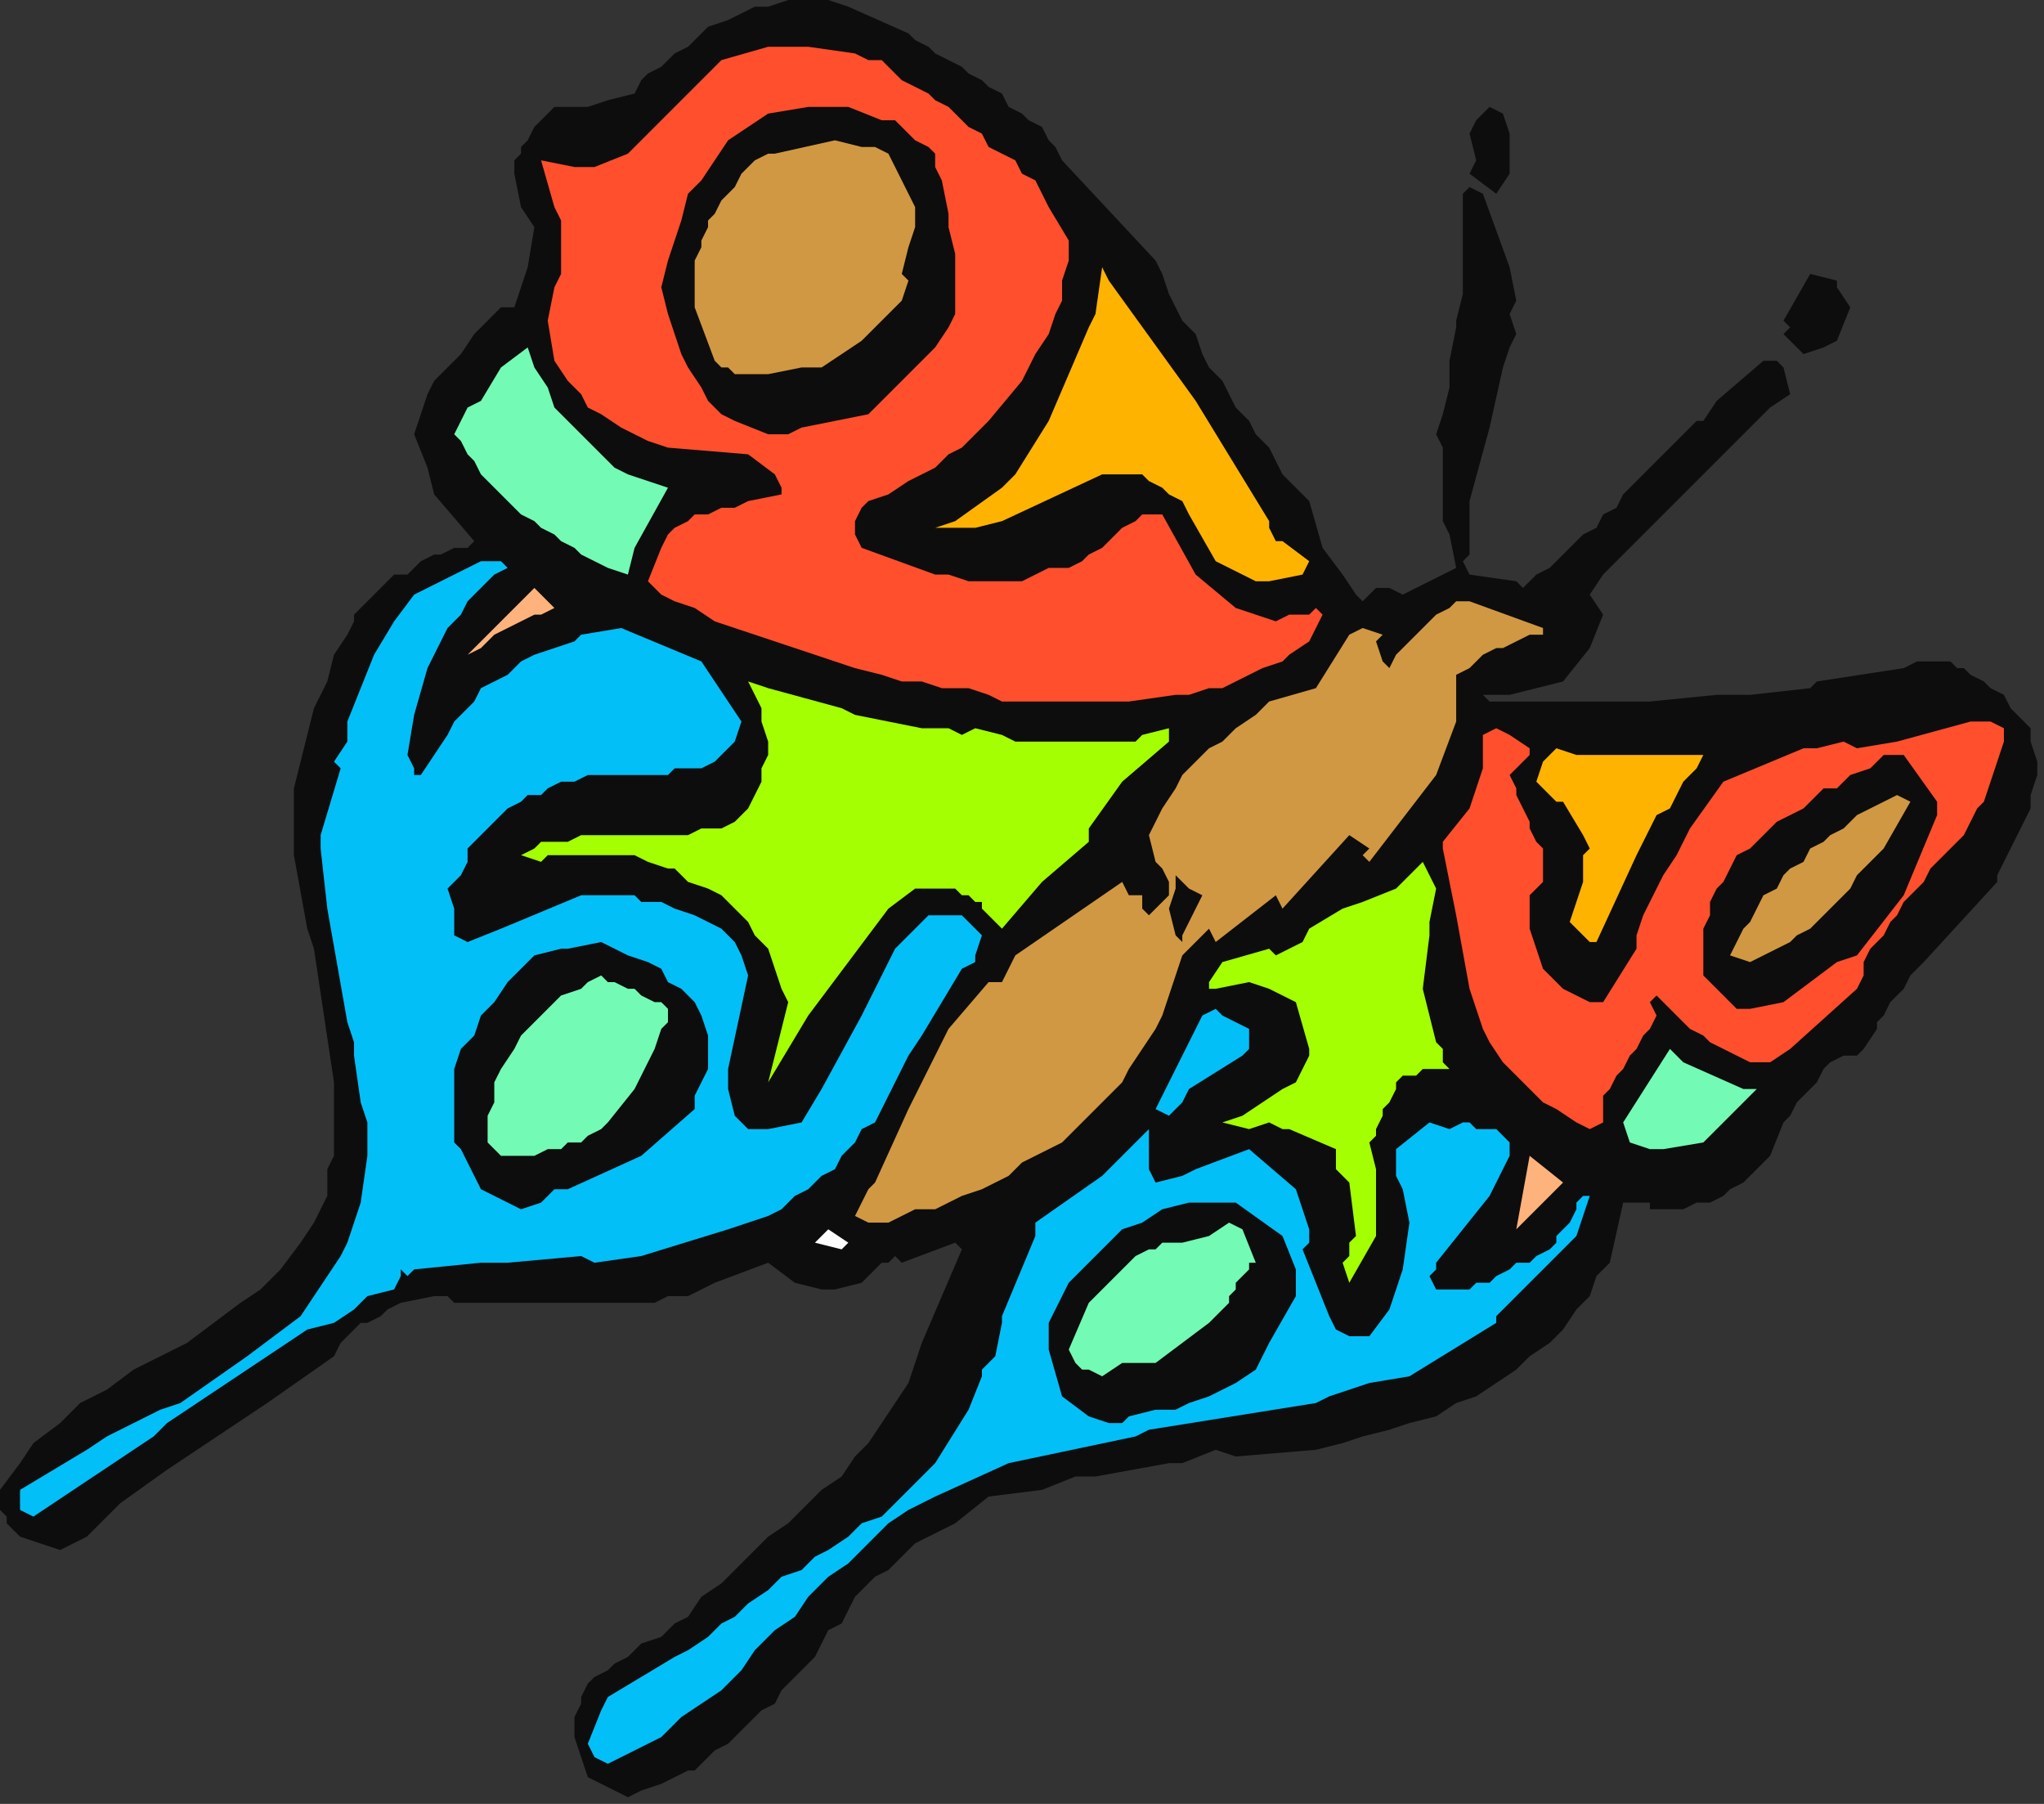
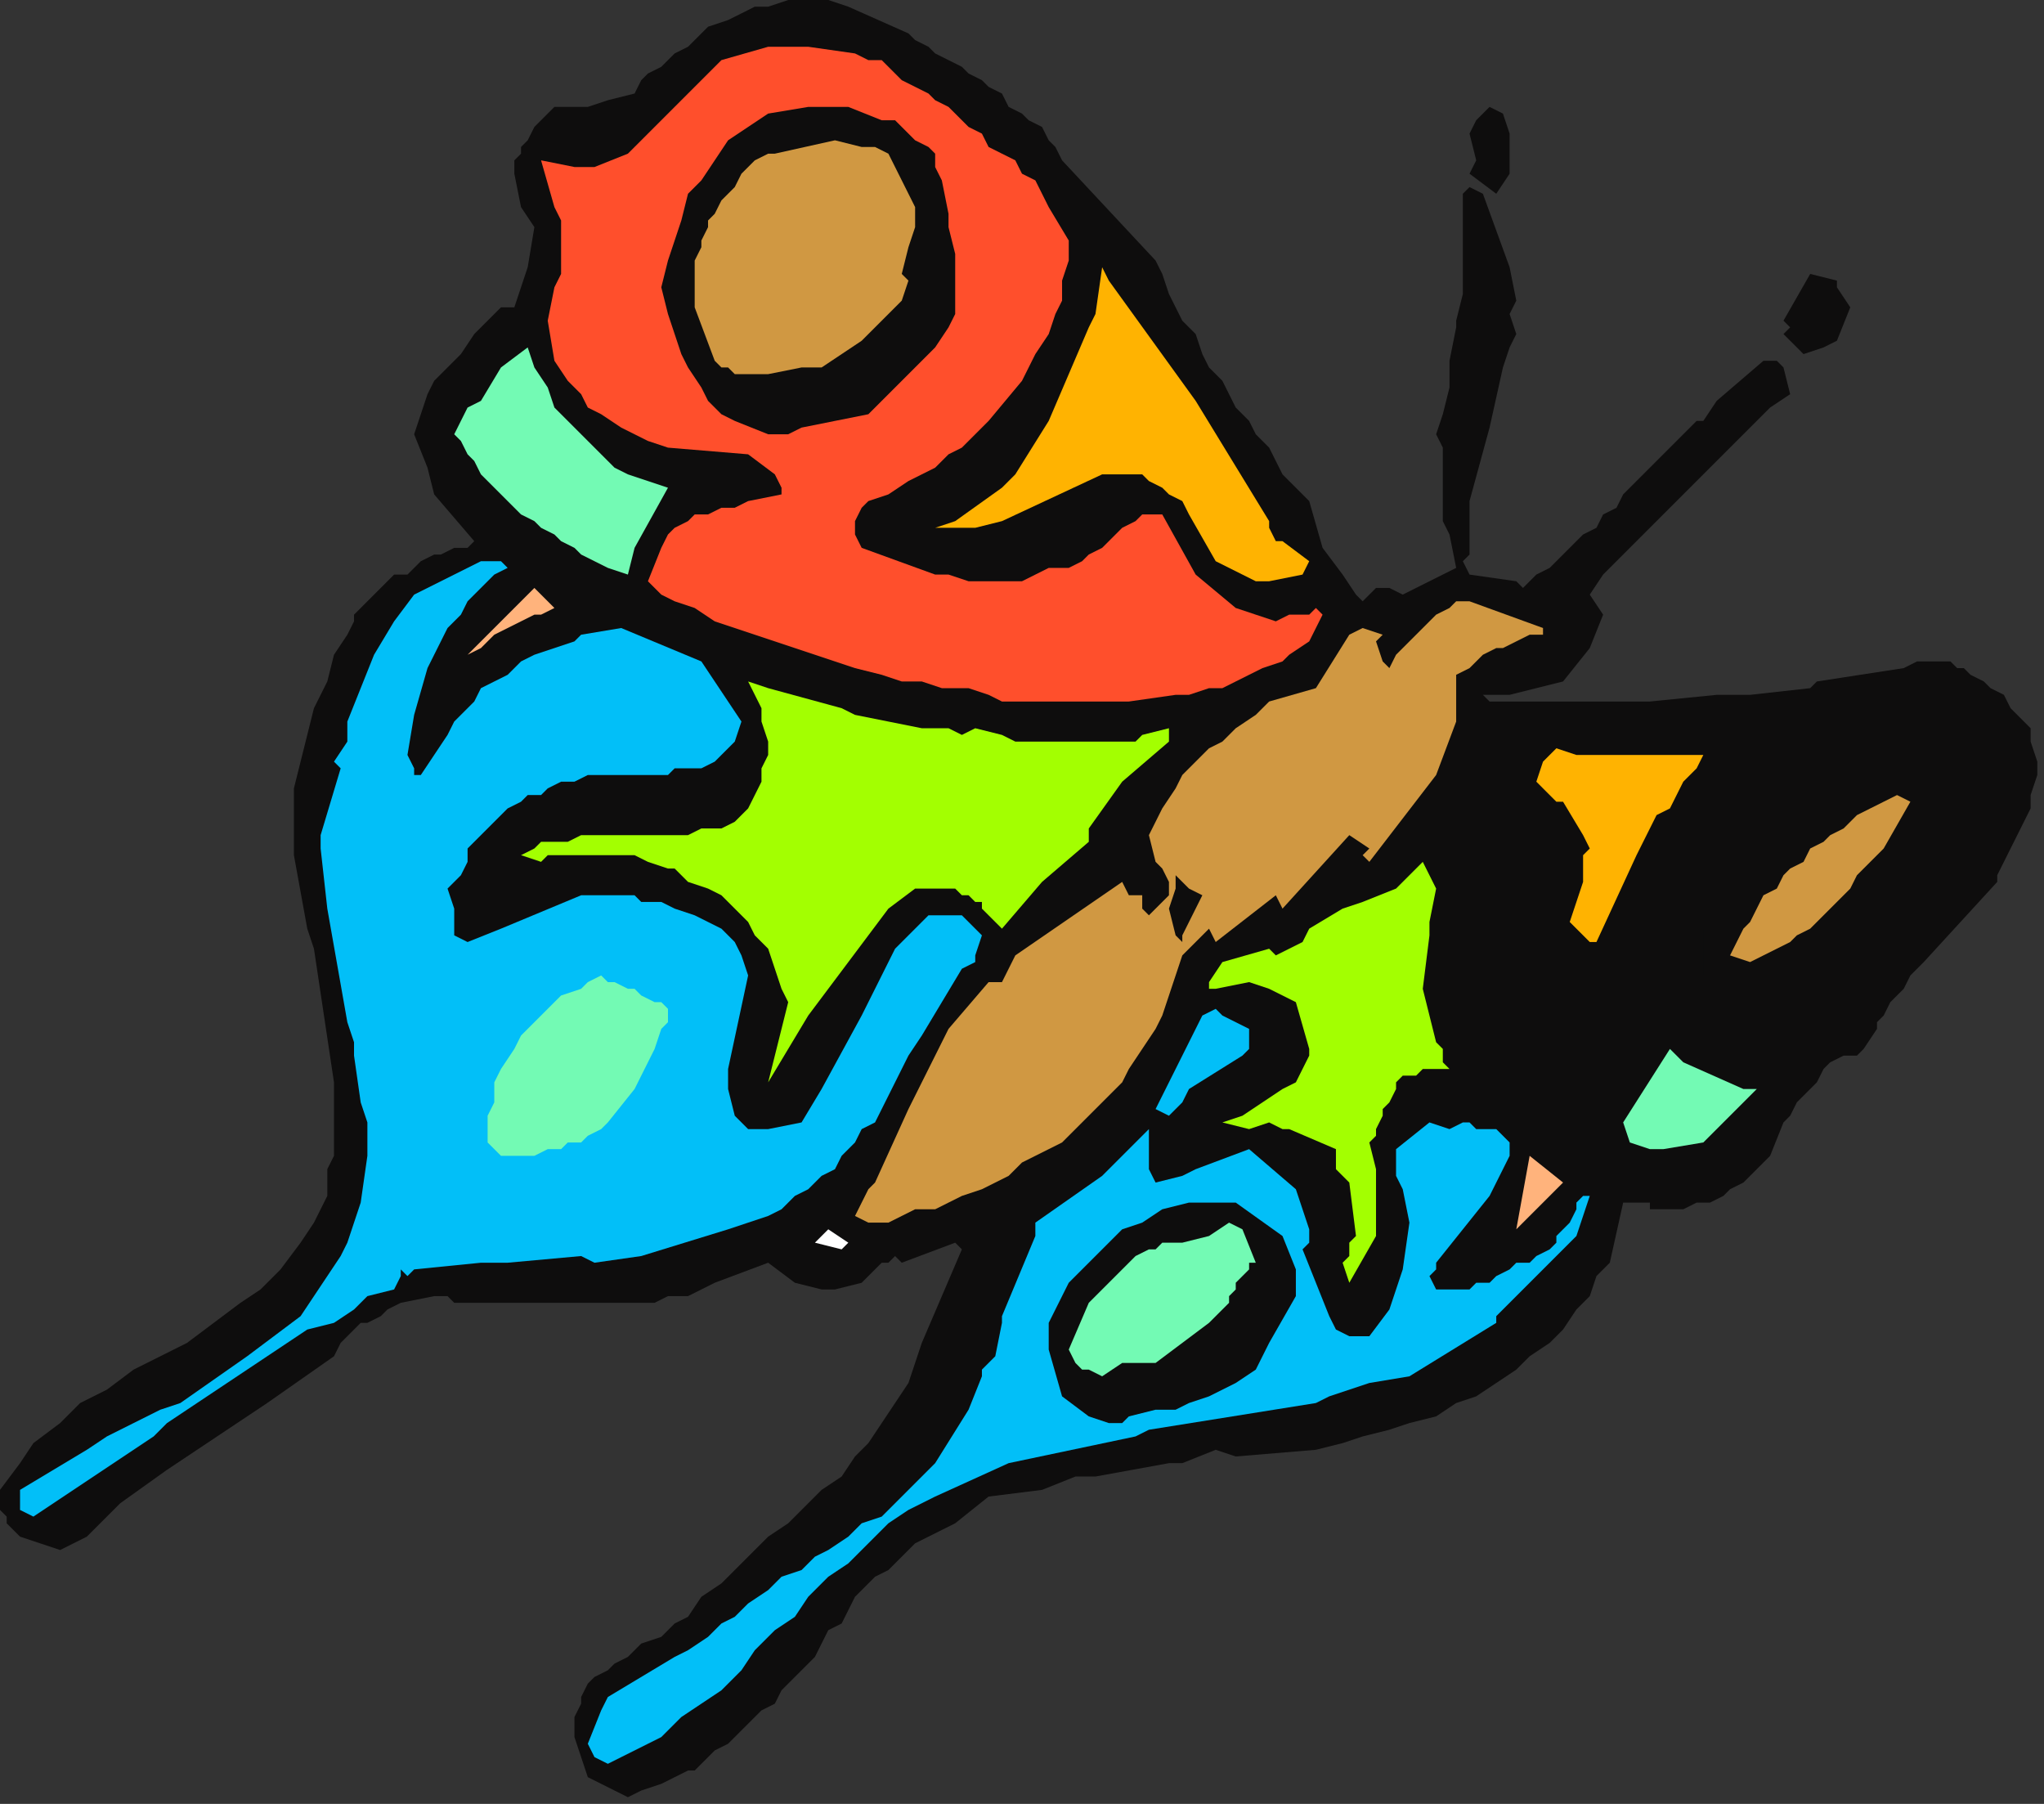
<svg xmlns="http://www.w3.org/2000/svg" xmlns:ns1="http://sodipodi.sourceforge.net/DTD/sodipodi-0.dtd" xmlns:ns2="http://www.inkscape.org/namespaces/inkscape" version="1.0" width="80.963mm" height="71.438mm" id="svg59" ns1:docname="BUTTR011.WMF">
  <rect width="100%" height="100%" fill="#333333" stroke="none" />
  <ns1:namedview pagecolor="#ffffff" bordercolor="#666666" borderopacity="1" objecttolerance="10" gridtolerance="10" guidetolerance="10" ns2:pageopacity="0" ns2:pageshadow="2" ns2:window-width="640" ns2:window-height="480" id="namedview61" />
  <defs id="defs3">
    <pattern id="WMFhbasepattern" patternUnits="userSpaceOnUse" width="6" height="6" x="0" y="0" />
  </defs>
  <path style="fill:#0e0d0d;fill-rule:evenodd;fill-opacity:1;stroke:none;" d="  M 299,132   L 288,144   L 287,145   L 286,146   L 285,148   L 284,149   L 283,150   L 282,152   L 281,153   L 281,154   L 279,157   L 278,158   L 276,158   L 274,159   L 273,160   L 272,162   L 271,163   L 270,164   L 269,165   L 268,167   L 267,168   L 265,173   L 264,174   L 263,175   L 262,176   L 261,177   L 259,178   L 258,179   L 256,180   L 254,180   L 252,181   L 248,181   L 247,181   L 247,180   L 246,180   L 246,180   L 245,180   L 245,180   L 244,180   L 243,180   L 241,189   L 239,191   L 238,194   L 236,196   L 234,199   L 232,201   L 229,203   L 227,205   L 224,207   L 221,209   L 218,210   L 215,212   L 211,213   L 208,214   L 204,215   L 201,216   L 197,217   L 185,218   L 182,217   L 177,219   L 175,219   L 164,221   L 163,221   L 161,221   L 156,223   L 148,224   L 143,228   L 137,231   L 133,235   L 131,236   L 130,237   L 128,239   L 127,241   L 126,243   L 124,244   L 123,246   L 122,248   L 120,250   L 119,251   L 117,253   L 116,255   L 114,256   L 112,258   L 111,259   L 109,261   L 107,262   L 104,265   L 103,265   L 99,267   L 96,268   L 94,269   L 88,266   L 86,260   L 86,259   L 86,257   L 87,255   L 87,254   L 88,252   L 89,251   L 91,250   L 92,249   L 94,248   L 96,246   L 99,245   L 101,243   L 103,242   L 105,239   L 108,237   L 110,235   L 113,232   L 115,230   L 118,228   L 121,225   L 123,223   L 126,221   L 128,218   L 130,216   L 132,213   L 134,210   L 136,207   L 137,204   L 138,201   L 144,187   L 143,186   L 135,189   L 134,188   L 133,189   L 132,189   L 131,190   L 129,192   L 125,193   L 123,193   L 119,192   L 115,189   L 107,192   L 103,194   L 100,194   L 98,195   L 85,195   L 80,195   L 78,195   L 72,195   L 71,195   L 70,195   L 69,195   L 68,195   L 68,195   L 67,194   L 66,194   L 65,194   L 60,195   L 58,196   L 57,197   L 55,198   L 54,198   L 53,199   L 52,200   L 51,201   L 50,203   L 40,210   L 25,220   L 18,225   L 13,230   L 9,232   L 6,231   L 3,230   L 3,230   L 2,229   L 1,228   L 1,227   L 0,226   L 0,225   L 0,224   L 0,223   L 3,219   L 5,216   L 9,213   L 12,210   L 16,208   L 20,205   L 24,203   L 28,201   L 32,198   L 36,195   L 39,193   L 42,190   L 45,186   L 47,183   L 49,179   L 49,175   L 50,173   L 50,162   L 47,142   L 46,139   L 44,128   L 44,123   L 44,118   L 45,114   L 46,110   L 47,106   L 49,102   L 50,98   L 52,95   L 53,93   L 53,92   L 54,91   L 55,90   L 56,89   L 57,88   L 58,87   L 59,86   L 61,86   L 62,85   L 63,84   L 65,83   L 66,83   L 68,82   L 70,82   L 71,81   L 65,74   L 64,70   L 62,65   L 63,62   L 64,59   L 65,57   L 67,55   L 69,53   L 71,50   L 73,48   L 75,46   L 77,46   L 79,40   L 80,34   L 78,31   L 77,26   L 77,24   L 78,23   L 78,22   L 79,21   L 80,19   L 81,18   L 82,17   L 83,16   L 85,16   L 88,16   L 91,15   L 95,14   L 96,12   L 97,11   L 99,10   L 101,8   L 103,7   L 104,6   L 106,4   L 109,3   L 111,2   L 113,1   L 115,1   L 118,0   L 120,0   L 122,0   L 124,0   L 127,1   L 136,5   L 137,6   L 139,7   L 140,8   L 142,9   L 144,10   L 145,11   L 147,12   L 148,13   L 150,14   L 151,16   L 153,17   L 154,18   L 156,19   L 157,21   L 158,22   L 159,24   L 173,39   L 174,41   L 175,44   L 176,46   L 177,48   L 179,50   L 180,53   L 181,55   L 183,57   L 184,59   L 185,61   L 187,63   L 188,65   L 190,67   L 191,69   L 192,71   L 194,73   L 196,75   L 198,82   L 201,86   L 203,89   L 204,90   L 206,88   L 208,88   L 210,89   L 212,88   L 218,85   L 217,80   L 216,78   L 216,72   L 216,67   L 215,65   L 216,62   L 217,58   L 217,57   L 217,54   L 218,49   L 218,48   L 219,44   L 219,38   L 219,36   L 219,31   L 219,30   L 219,29   L 220,28   L 222,29   L 226,40   L 227,45   L 226,47   L 227,50   L 226,52   L 225,55   L 223,64   L 220,75   L 220,77   L 220,83   L 219,84   L 220,86   L 227,87   L 228,88   L 230,86   L 232,85   L 234,83   L 235,82   L 237,80   L 239,79   L 240,77   L 242,76   L 243,74   L 245,72   L 246,71   L 248,69   L 249,68   L 251,66   L 253,64   L 254,63   L 255,63   L 257,60   L 264,54   L 266,54   L 267,55   L 268,59   L 268,59   L 265,61   L 240,86   L 238,89   L 240,92   L 238,97   L 234,102   L 226,104   L 222,104   L 223,105   L 225,105   L 234,105   L 238,105   L 242,105   L 247,105   L 257,104   L 258,104   L 262,104   L 271,103   L 272,102   L 285,100   L 287,99   L 289,99   L 290,99   L 291,99   L 292,99   L 293,100   L 293,100   L 294,100   L 295,101   L 297,102   L 298,103   L 300,104   L 301,106   L 302,107   L 304,109   L 304,111   L 305,114   L 305,116   L 304,119   L 304,121   L 303,123   L 302,125   L 301,127   L 300,129   L 299,131   L 299,132  z " id="path5" />
-   <path style="fill:#ff4f2c;fill-rule:evenodd;fill-opacity:1;stroke:none;" d="  M 297,120   L 296,121   L 295,123   L 294,125   L 292,127   L 291,128   L 289,130   L 288,132   L 287,133   L 285,135   L 284,137   L 283,138   L 282,140   L 280,142   L 279,144   L 279,146   L 278,148   L 268,157   L 265,159   L 262,159   L 260,158   L 258,157   L 256,156   L 255,155   L 253,154   L 251,152   L 250,151   L 248,149   L 247,150   L 248,152   L 247,154   L 246,155   L 245,157   L 244,158   L 243,160   L 242,161   L 241,163   L 240,164   L 240,167   L 240,168   L 238,169   L 236,168   L 233,166   L 231,165   L 229,163   L 227,161   L 225,159   L 223,156   L 222,154   L 220,148   L 218,137   L 216,127   L 216,126   L 220,121   L 222,115   L 222,110   L 224,109   L 224,109   L 226,110   L 229,112   L 229,113   L 226,116   L 227,118   L 227,119   L 228,121   L 229,123   L 229,124   L 230,126   L 231,127   L 231,129   L 231,132   L 229,134   L 229,139   L 231,145   L 234,148   L 238,150   L 239,150   L 240,150   L 245,142   L 245,140   L 246,137   L 247,135   L 248,133   L 249,131   L 251,128   L 252,126   L 253,124   L 258,117   L 270,112   L 272,112   L 276,111   L 278,112   L 284,111   L 295,108   L 297,108   L 298,108   L 300,109   L 300,111   L 298,117   L 297,120  z " id="path7" />
  <path style="fill:#0e0d0d;fill-rule:evenodd;fill-opacity:1;stroke:none;" d="  M 285,134   L 278,143   L 275,144   L 267,150   L 262,151   L 260,151   L 257,148   L 255,146   L 255,140   L 255,139   L 256,137   L 256,135   L 257,133   L 258,132   L 259,130   L 260,128   L 262,127   L 263,126   L 265,124   L 266,123   L 268,122   L 270,121   L 271,120   L 273,118   L 275,118   L 277,116   L 280,115   L 282,113   L 285,113   L 290,120   L 290,122   L 285,134  z " id="path9" />
  <path style="fill:#73fab4;fill-rule:evenodd;fill-opacity:1;stroke:none;" d="  M 261,165   L 255,171   L 249,172   L 247,172   L 244,171   L 243,168   L 250,157   L 252,159   L 261,163   L 263,163   L 261,165  z " id="path11" />
  <path style="fill:#d09842;fill-rule:evenodd;fill-opacity:1;stroke:none;" d="  M 282,127   L 281,128   L 280,129   L 279,130   L 278,131   L 277,133   L 276,134   L 275,135   L 274,136   L 273,137   L 272,138   L 271,139   L 269,140   L 268,141   L 266,142   L 264,143   L 262,144   L 259,143   L 260,141   L 261,139   L 262,138   L 263,136   L 264,134   L 266,133   L 267,131   L 268,130   L 270,129   L 271,127   L 273,126   L 274,125   L 276,124   L 278,122   L 280,121   L 282,120   L 284,119   L 286,120   L 282,127  z " id="path13" />
  <path style="fill:#02bff8;fill-rule:evenodd;fill-opacity:1;stroke:none;" d="  M 236,185   L 224,197   L 224,198   L 211,206   L 205,207   L 199,209   L 197,210   L 172,214   L 170,215   L 151,219   L 140,224   L 136,226   L 133,228   L 130,231   L 127,234   L 124,236   L 121,239   L 119,242   L 116,244   L 113,247   L 111,250   L 108,253   L 105,255   L 102,257   L 99,260   L 95,262   L 91,264   L 89,263   L 88,261   L 90,256   L 91,254   L 101,248   L 103,247   L 106,245   L 108,243   L 110,242   L 112,240   L 115,238   L 117,236   L 120,235   L 122,233   L 124,232   L 127,230   L 129,228   L 132,227   L 134,225   L 136,223   L 138,221   L 140,219   L 145,211   L 147,206   L 147,205   L 149,203   L 150,198   L 150,197   L 155,185   L 155,183   L 165,176   L 172,169   L 172,175   L 173,177   L 177,176   L 179,175   L 187,172   L 194,178   L 196,184   L 196,186   L 195,187   L 199,197   L 200,199   L 202,200   L 203,200   L 205,200   L 208,196   L 210,190   L 211,183   L 210,178   L 209,176   L 209,175   L 209,174   L 209,173   L 209,172   L 214,168   L 217,169   L 219,168   L 220,168   L 221,169   L 224,169   L 226,171   L 226,173   L 225,175   L 224,177   L 223,179   L 215,189   L 215,190   L 214,191   L 215,193   L 217,193   L 218,193   L 220,193   L 221,192   L 223,192   L 224,191   L 226,190   L 227,189   L 229,189   L 230,188   L 232,187   L 233,186   L 233,185   L 234,184   L 235,183   L 236,181   L 236,180   L 237,179   L 238,179   L 236,185  z " id="path15" />
  <path style="fill:#ffb37c;fill-rule:evenodd;fill-opacity:1;stroke:none;" d="  M 233,178   L 227,184   L 229,173   L 234,177   L 233,178  z " id="path17" />
  <path style="fill:#ffb301;fill-rule:evenodd;fill-opacity:1;stroke:none;" d="  M 239,141   L 238,141   L 235,138   L 237,132   L 237,131   L 237,129   L 237,128   L 238,127   L 237,125   L 234,120   L 233,120   L 230,117   L 231,114   L 233,112   L 236,113   L 255,113   L 254,115   L 252,117   L 251,119   L 250,121   L 248,122   L 247,124   L 246,126   L 245,128   L 239,141  z " id="path19" />
  <path style="fill:#a3ff01;fill-rule:evenodd;fill-opacity:1;stroke:none;" d="  M 202,192   L 201,189   L 202,188   L 202,186   L 203,185   L 202,177   L 200,175   L 200,172   L 193,169   L 192,169   L 190,168   L 187,169   L 183,168   L 186,167   L 192,163   L 194,162   L 196,158   L 196,157   L 194,150   L 190,148   L 187,147   L 182,148   L 181,148   L 181,147   L 183,144   L 190,142   L 191,143   L 193,142   L 195,141   L 196,139   L 201,136   L 204,135   L 209,133   L 211,131   L 213,129   L 215,133   L 214,138   L 214,140   L 213,148   L 215,156   L 216,157   L 216,159   L 217,160   L 213,160   L 212,161   L 210,161   L 209,162   L 209,163   L 208,165   L 207,166   L 207,167   L 206,169   L 206,170   L 205,171   L 206,175   L 206,181   L 206,185   L 202,192  z " id="path21" />
  <path style="fill:#0e0d0d;fill-rule:evenodd;fill-opacity:1;stroke:none;" d="  M 190,201   L 188,205   L 185,207   L 181,209   L 178,210   L 176,211   L 173,211   L 169,212   L 168,213   L 166,213   L 163,212   L 159,209   L 157,202   L 157,200   L 157,198   L 159,194   L 160,192   L 162,190   L 164,188   L 166,186   L 168,184   L 171,183   L 174,181   L 178,180   L 185,180   L 192,185   L 194,190   L 194,194   L 190,201  z " id="path23" />
  <path style="fill:#0e0d0d;fill-rule:evenodd;fill-opacity:1;stroke:none;" d="  M 275,51   L 273,52   L 270,53   L 269,52   L 267,50   L 268,49   L 267,48   L 271,41   L 275,42   L 275,43   L 277,46   L 275,51  z " id="path25" />
  <path style="fill:#73fab4;fill-rule:evenodd;fill-opacity:1;stroke:none;" d="  M 183,196   L 181,198   L 173,204   L 169,204   L 168,204   L 165,206   L 163,205   L 162,205   L 161,204   L 160,202   L 163,195   L 167,191   L 168,190   L 169,189   L 170,188   L 172,187   L 173,187   L 174,186   L 176,186   L 177,186   L 181,185   L 184,183   L 186,184   L 188,189   L 187,189   L 187,190   L 186,191   L 185,192   L 185,193   L 184,194   L 184,195   L 183,196  z " id="path27" />
  <path style="fill:#d09842;fill-rule:evenodd;fill-opacity:1;stroke:none;" d="  M 231,95   L 229,95   L 227,96   L 225,97   L 224,97   L 222,98   L 221,99   L 220,100   L 218,101   L 218,108   L 215,116   L 205,129   L 204,128   L 205,127   L 202,125   L 192,136   L 191,134   L 191,134   L 182,141   L 181,139   L 177,143   L 176,146   L 175,149   L 174,152   L 173,154   L 171,157   L 169,160   L 168,162   L 165,165   L 164,166   L 162,168   L 161,169   L 159,171   L 157,172   L 155,173   L 153,174   L 151,176   L 149,177   L 147,178   L 144,179   L 142,180   L 140,181   L 137,181   L 135,182   L 133,183   L 130,183   L 128,182   L 130,178   L 131,177   L 136,166   L 137,164   L 142,154   L 148,147   L 150,147   L 152,143   L 168,132   L 169,134   L 171,134   L 171,136   L 172,137   L 175,134   L 175,132   L 174,130   L 173,129   L 172,125   L 173,123   L 174,121   L 176,118   L 177,116   L 179,114   L 181,112   L 183,111   L 185,109   L 188,107   L 190,105   L 197,103   L 202,95   L 204,94   L 207,95   L 206,96   L 207,99   L 208,100   L 209,98   L 210,97   L 211,96   L 212,95   L 214,93   L 215,92   L 217,91   L 218,90   L 220,90   L 231,94   L 231,95  z " id="path29" />
  <path style="fill:#02bff8;fill-rule:evenodd;fill-opacity:1;stroke:none;" d="  M 186,158   L 178,163   L 177,165   L 175,167   L 173,166   L 179,154   L 180,152   L 182,151   L 183,152   L 187,154   L 187,157   L 186,158  z " id="path31" />
  <path style="fill:#0e0d0d;fill-rule:evenodd;fill-opacity:1;stroke:none;" d="  M 177,140   L 177,141   L 176,140   L 175,136   L 176,133   L 176,131   L 178,133   L 180,134   L 177,140  z " id="path33" />
  <path style="fill:#ff4f2c;fill-rule:evenodd;fill-opacity:1;stroke:none;" d="  M 196,96   L 193,98   L 192,99   L 189,100   L 187,101   L 185,102   L 183,103   L 181,103   L 178,104   L 176,104   L 169,105   L 168,105   L 166,105   L 163,105   L 162,105   L 159,105   L 150,105   L 148,104   L 145,103   L 141,103   L 138,102   L 135,102   L 132,101   L 128,100   L 125,99   L 122,98   L 119,97   L 116,96   L 113,95   L 110,94   L 107,93   L 104,91   L 101,90   L 99,89   L 97,87   L 99,82   L 100,80   L 101,79   L 103,78   L 104,77   L 106,77   L 108,76   L 110,76   L 112,75   L 117,74   L 117,73   L 116,71   L 112,68   L 100,67   L 97,66   L 95,65   L 93,64   L 90,62   L 88,61   L 87,59   L 85,57   L 83,54   L 82,48   L 83,43   L 84,41   L 84,35   L 84,33   L 83,31   L 81,24   L 86,25   L 88,25   L 89,25   L 94,23   L 108,9   L 115,7   L 121,7   L 128,8   L 130,9   L 132,9   L 134,11   L 135,12   L 137,13   L 139,14   L 140,15   L 142,16   L 144,18   L 145,19   L 147,20   L 148,22   L 150,23   L 152,24   L 153,26   L 155,27   L 156,29   L 157,31   L 160,36   L 160,39   L 159,42   L 159,45   L 158,47   L 157,50   L 155,53   L 154,55   L 153,57   L 148,63   L 146,65   L 144,67   L 142,68   L 140,70   L 138,71   L 136,72   L 133,74   L 130,75   L 129,76   L 128,78   L 128,80   L 129,82   L 140,86   L 142,86   L 145,87   L 149,87   L 153,87   L 157,85   L 160,85   L 162,84   L 163,83   L 165,82   L 166,81   L 168,79   L 170,78   L 171,77   L 173,77   L 174,77   L 179,86   L 185,91   L 191,93   L 193,92   L 196,92   L 197,91   L 198,92   L 196,96  z " id="path35" />
  <path style="fill:#ffb301;fill-rule:evenodd;fill-opacity:1;stroke:none;" d="  M 195,86   L 190,87   L 188,87   L 182,84   L 178,77   L 177,75   L 175,74   L 174,73   L 172,72   L 171,71   L 169,71   L 167,71   L 165,71   L 150,78   L 146,79   L 140,79   L 143,78   L 150,73   L 152,71   L 157,63   L 163,49   L 164,47   L 165,40   L 166,42   L 179,60   L 190,78   L 190,79   L 191,81   L 192,81   L 196,84   L 195,86  z " id="path37" />
  <path style="fill:#0e0d0d;fill-rule:evenodd;fill-opacity:1;stroke:none;" d="  M 224,29   L 220,26   L 221,24   L 220,20   L 221,18   L 223,16   L 225,17   L 226,20   L 226,22   L 226,24   L 226,26   L 224,29  z " id="path39" />
  <path style="fill:#a3ff01;fill-rule:evenodd;fill-opacity:1;stroke:none;" d="  M 175,111   L 168,117   L 163,124   L 163,126   L 156,132   L 150,139   L 149,138   L 148,137   L 147,136   L 147,135   L 146,135   L 145,134   L 144,134   L 143,133   L 140,133   L 137,133   L 133,136   L 124,148   L 121,152   L 115,162   L 118,150   L 117,148   L 116,145   L 115,142   L 113,140   L 112,138   L 110,136   L 108,134   L 106,133   L 103,132   L 101,130   L 100,130   L 97,129   L 95,128   L 93,128   L 91,128   L 88,128   L 86,128   L 82,128   L 81,129   L 78,128   L 80,127   L 81,126   L 83,126   L 85,126   L 87,125   L 88,125   L 90,125   L 92,125   L 101,125   L 102,125   L 103,125   L 105,124   L 106,124   L 107,124   L 108,124   L 110,123   L 111,122   L 112,121   L 113,119   L 114,117   L 114,115   L 115,113   L 115,111   L 114,108   L 114,106   L 112,102   L 115,103   L 126,106   L 128,107   L 138,109   L 142,109   L 144,110   L 146,109   L 150,110   L 152,111   L 153,111   L 155,111   L 158,111   L 159,111   L 161,111   L 163,111   L 164,111   L 166,111   L 168,111   L 170,111   L 171,110   L 175,109   L 175,111  z " id="path41" />
  <path style="fill:#ffffff;fill-rule:evenodd;fill-opacity:1;stroke:none;" d="  M 126,187   L 122,186   L 124,184   L 127,186   L 126,187  z " id="path43" />
  <path style="fill:#02bff8;fill-rule:evenodd;fill-opacity:1;stroke:none;" d="  M 144,145   L 138,155   L 136,158   L 135,160   L 134,162   L 133,164   L 132,166   L 131,168   L 129,169   L 128,171   L 126,173   L 125,175   L 123,176   L 121,178   L 119,179   L 117,181   L 115,182   L 112,183   L 109,184   L 96,188   L 89,189   L 87,188   L 76,189   L 74,189   L 72,189   L 62,190   L 61,191   L 60,190   L 60,191   L 59,193   L 55,194   L 53,196   L 50,198   L 46,199   L 43,201   L 40,203   L 37,205   L 34,207   L 31,209   L 28,211   L 25,213   L 23,215   L 20,217   L 17,219   L 14,221   L 11,223   L 8,225   L 5,227   L 3,226   L 3,223   L 13,217   L 16,215   L 20,213   L 22,212   L 24,211   L 27,210   L 37,203   L 45,197   L 51,188   L 52,186   L 54,180   L 55,173   L 55,171   L 55,168   L 54,165   L 53,158   L 53,156   L 52,153   L 49,136   L 48,127   L 48,125   L 51,115   L 50,114   L 52,111   L 52,108   L 56,98   L 59,93   L 62,89   L 72,84   L 75,84   L 76,85   L 74,86   L 72,88   L 70,90   L 69,92   L 67,94   L 66,96   L 65,98   L 64,100   L 62,107   L 62,107   L 61,113   L 62,115   L 62,116   L 63,116   L 67,110   L 68,108   L 69,107   L 71,105   L 72,103   L 74,102   L 76,101   L 78,99   L 80,98   L 86,96   L 87,95   L 93,94   L 105,99   L 111,108   L 110,111   L 109,112   L 108,113   L 107,114   L 105,115   L 103,115   L 101,115   L 100,116   L 98,116   L 95,116   L 92,116   L 90,116   L 88,116   L 86,117   L 84,117   L 82,118   L 81,119   L 79,119   L 78,120   L 76,121   L 75,122   L 74,123   L 73,124   L 72,125   L 71,126   L 70,127   L 70,129   L 69,131   L 68,132   L 67,133   L 68,136   L 68,137   L 68,140   L 70,141   L 70,141   L 75,139   L 87,134   L 90,134   L 95,134   L 96,135   L 99,135   L 101,136   L 104,137   L 106,138   L 108,139   L 110,141   L 111,143   L 112,146   L 109,160   L 109,163   L 110,167   L 112,169   L 115,169   L 120,168   L 123,163   L 129,152   L 130,150   L 131,148   L 132,146   L 133,144   L 134,142   L 135,141   L 137,139   L 139,137   L 143,137   L 144,137   L 147,140   L 146,143   L 146,144   L 144,145  z " id="path45" />
-   <path style="fill:#0e0d0d;fill-rule:evenodd;fill-opacity:1;stroke:none;" d="  M 104,166   L 96,173   L 85,178   L 83,178   L 81,180   L 78,181   L 72,178   L 71,176   L 70,174   L 69,172   L 68,171   L 68,169   L 68,167   L 68,165   L 68,163   L 68,160   L 69,157   L 71,155   L 72,152   L 74,150   L 76,147   L 78,145   L 80,143   L 84,142   L 85,142   L 90,141   L 92,142   L 94,143   L 97,144   L 99,145   L 100,147   L 102,148   L 104,150   L 105,152   L 106,155   L 106,158   L 106,160   L 104,164   L 104,166  z " id="path47" />
  <path style="fill:#73fab4;fill-rule:evenodd;fill-opacity:1;stroke:none;" d="  M 95,163   L 91,168   L 90,169   L 88,170   L 87,171   L 85,171   L 84,172   L 82,172   L 80,173   L 78,173   L 76,173   L 75,173   L 73,171   L 73,169   L 73,167   L 74,165   L 74,162   L 75,160   L 77,157   L 78,155   L 80,153   L 82,151   L 84,149   L 87,148   L 88,147   L 90,146   L 91,147   L 92,147   L 94,148   L 95,148   L 96,149   L 98,150   L 99,150   L 100,151   L 100,153   L 99,154   L 98,157   L 97,159   L 95,163  z " id="path49" />
  <path style="fill:#0e0d0d;fill-rule:evenodd;fill-opacity:1;stroke:none;" d="  M 142,49   L 140,52   L 130,62   L 120,64   L 118,65   L 115,65   L 110,63   L 108,62   L 106,60   L 105,58   L 103,55   L 102,53   L 101,50   L 100,47   L 99,43   L 100,39   L 101,36   L 102,33   L 103,29   L 105,27   L 107,24   L 109,21   L 112,19   L 115,17   L 121,16   L 127,16   L 132,18   L 134,18   L 135,19   L 136,20   L 137,21   L 139,22   L 140,23   L 140,25   L 141,27   L 142,32   L 142,34   L 143,38   L 143,47   L 142,49  z " id="path51" />
  <path style="fill:#d09842;fill-rule:evenodd;fill-opacity:1;stroke:none;" d="  M 135,45   L 129,51   L 123,55   L 120,55   L 115,56   L 114,56   L 113,56   L 112,56   L 111,56   L 110,56   L 109,55   L 108,55   L 107,54   L 104,46   L 104,44   L 104,42   L 104,41   L 104,39   L 105,37   L 105,36   L 106,34   L 106,33   L 107,32   L 108,30   L 109,29   L 110,28   L 111,26   L 112,25   L 113,24   L 115,23   L 116,23   L 125,21   L 129,22   L 131,22   L 133,23   L 137,31   L 137,34   L 136,37   L 135,41   L 136,42   L 135,45  z " id="path53" />
  <path style="fill:#73fab4;fill-rule:evenodd;fill-opacity:1;stroke:none;" d="  M 94,86   L 91,85   L 89,84   L 87,83   L 86,82   L 84,81   L 83,80   L 81,79   L 80,78   L 78,77   L 77,76   L 76,75   L 75,74   L 73,72   L 72,71   L 71,69   L 70,68   L 69,66   L 68,65   L 70,61   L 72,60   L 75,55   L 79,52   L 80,55   L 82,58   L 83,61   L 85,63   L 87,65   L 88,66   L 90,68   L 92,70   L 94,71   L 100,73   L 95,82   L 94,86  z " id="path55" />
  <path style="fill:#ffb37c;fill-rule:evenodd;fill-opacity:1;stroke:none;" d="  M 83,91   L 81,92   L 80,92   L 78,93   L 76,94   L 74,95   L 72,97   L 70,98   L 69,99   L 80,88   L 83,91  z " id="path57" />
</svg>